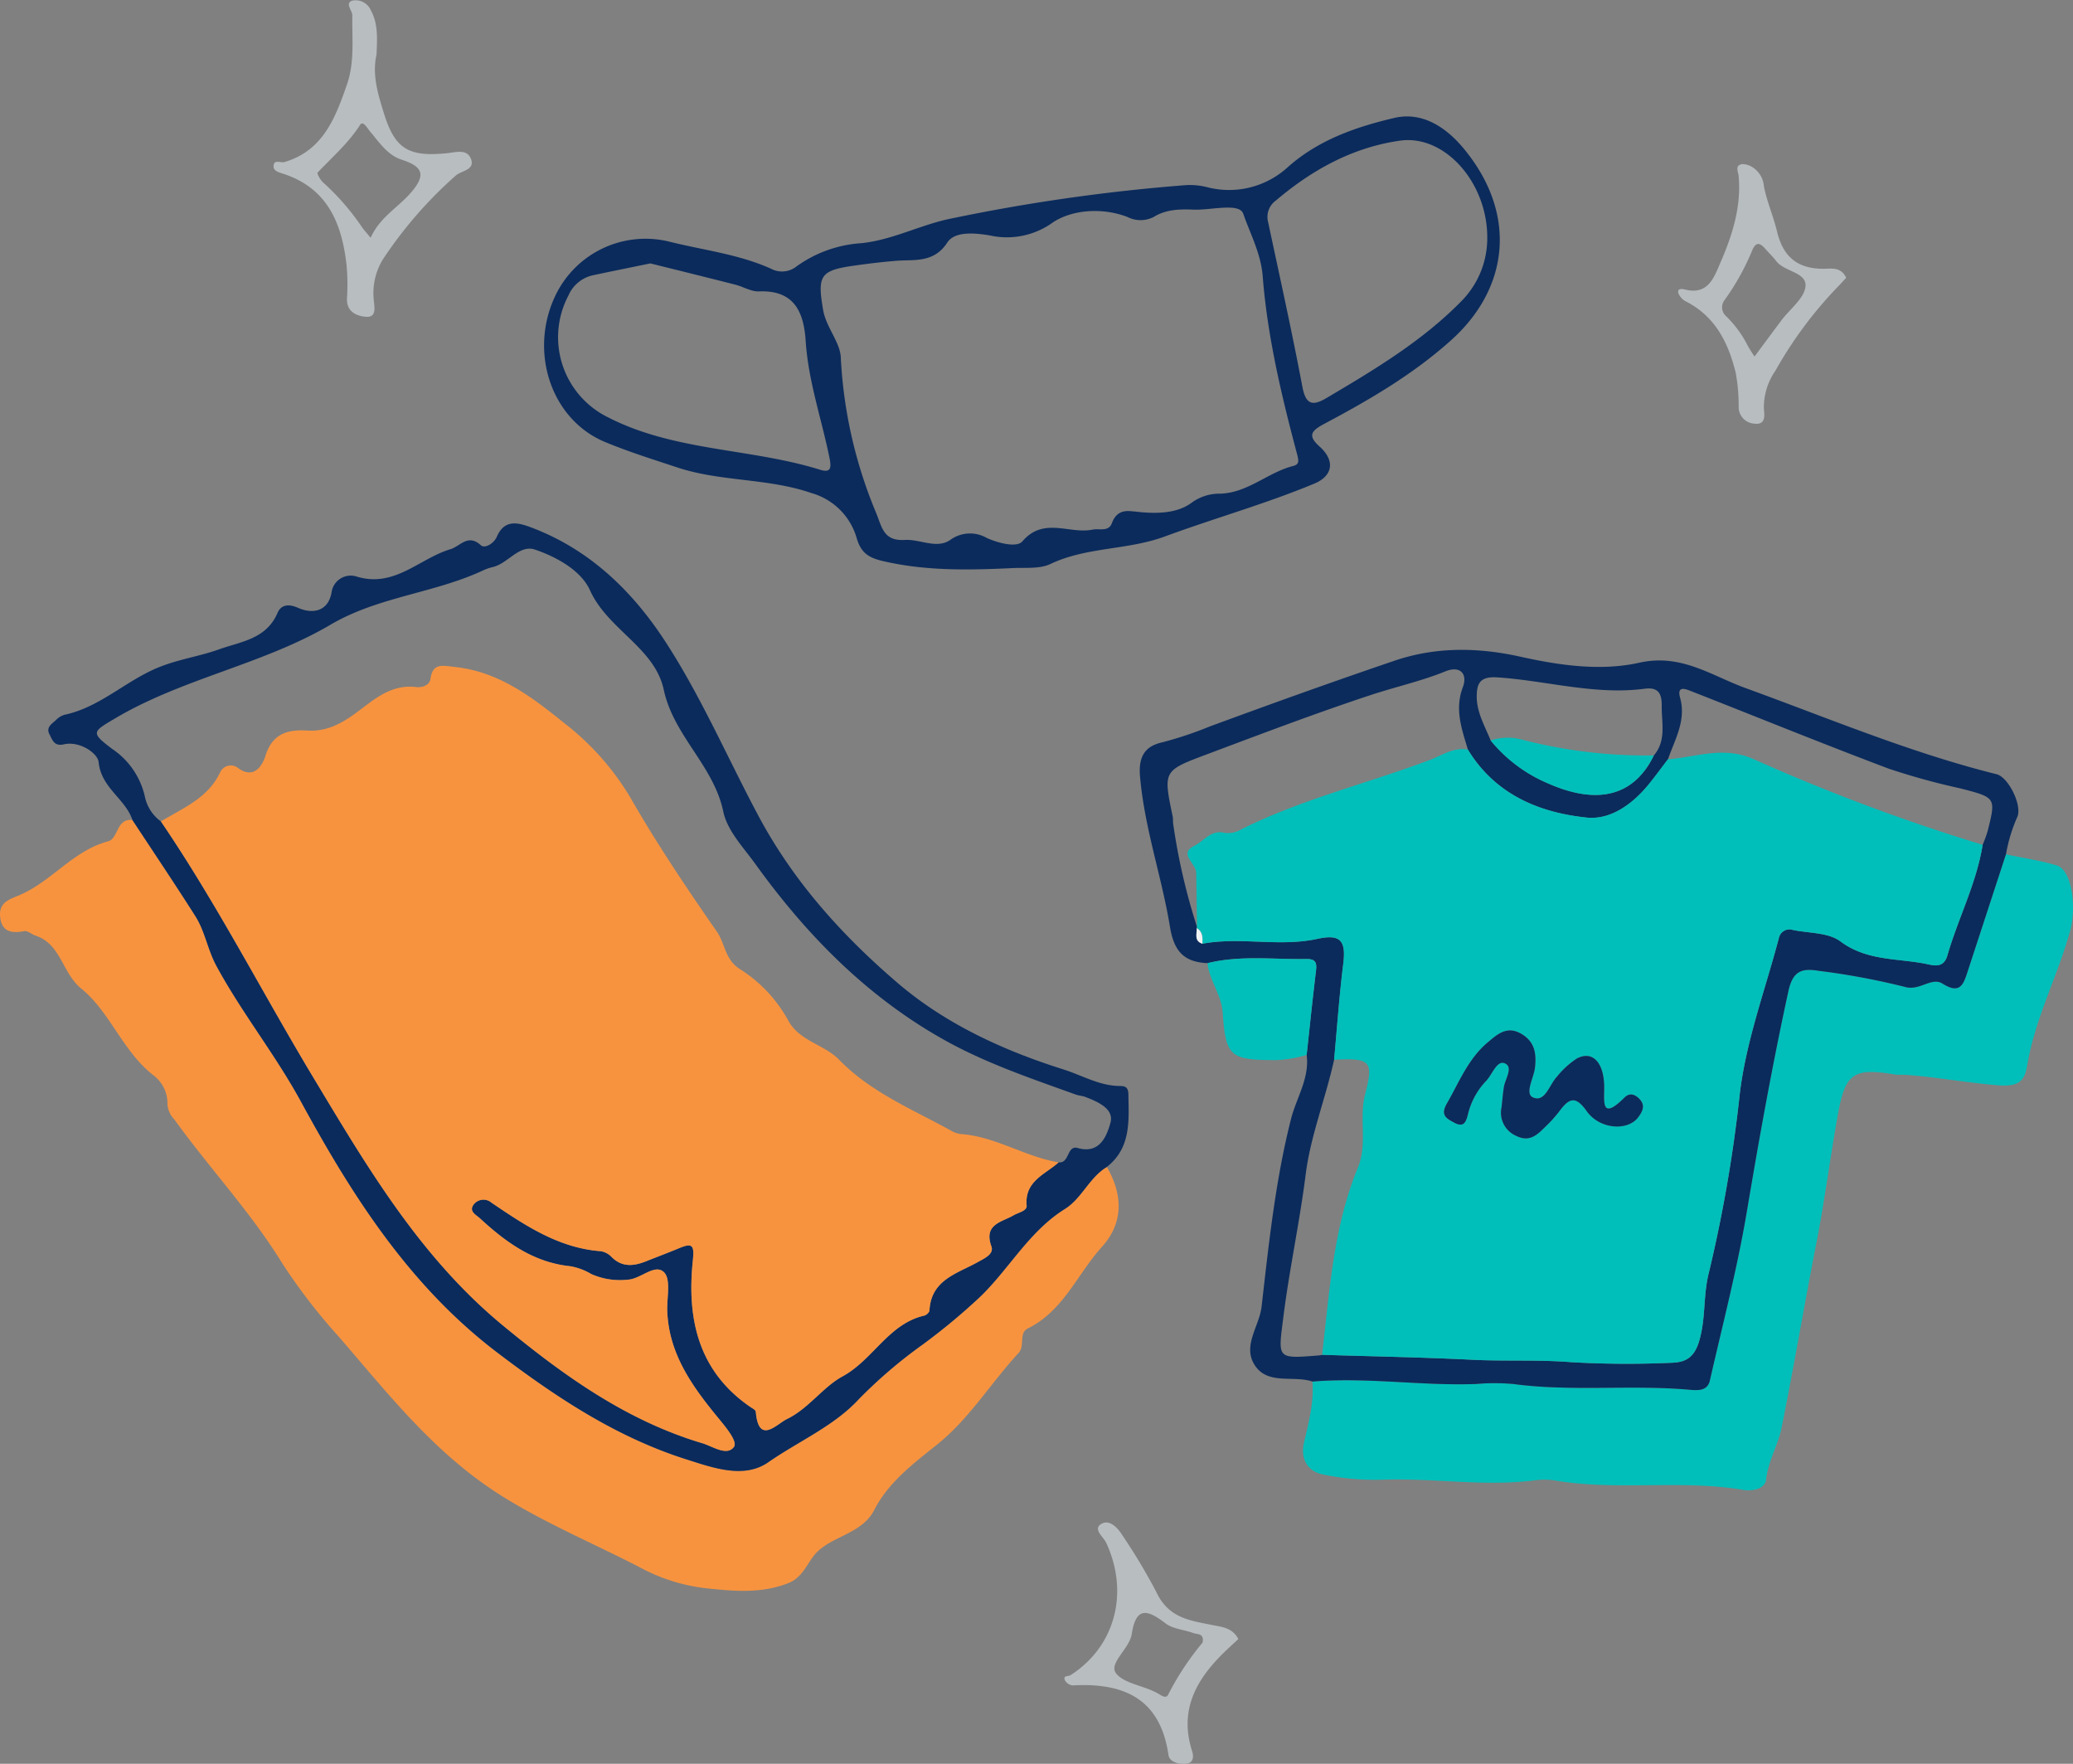
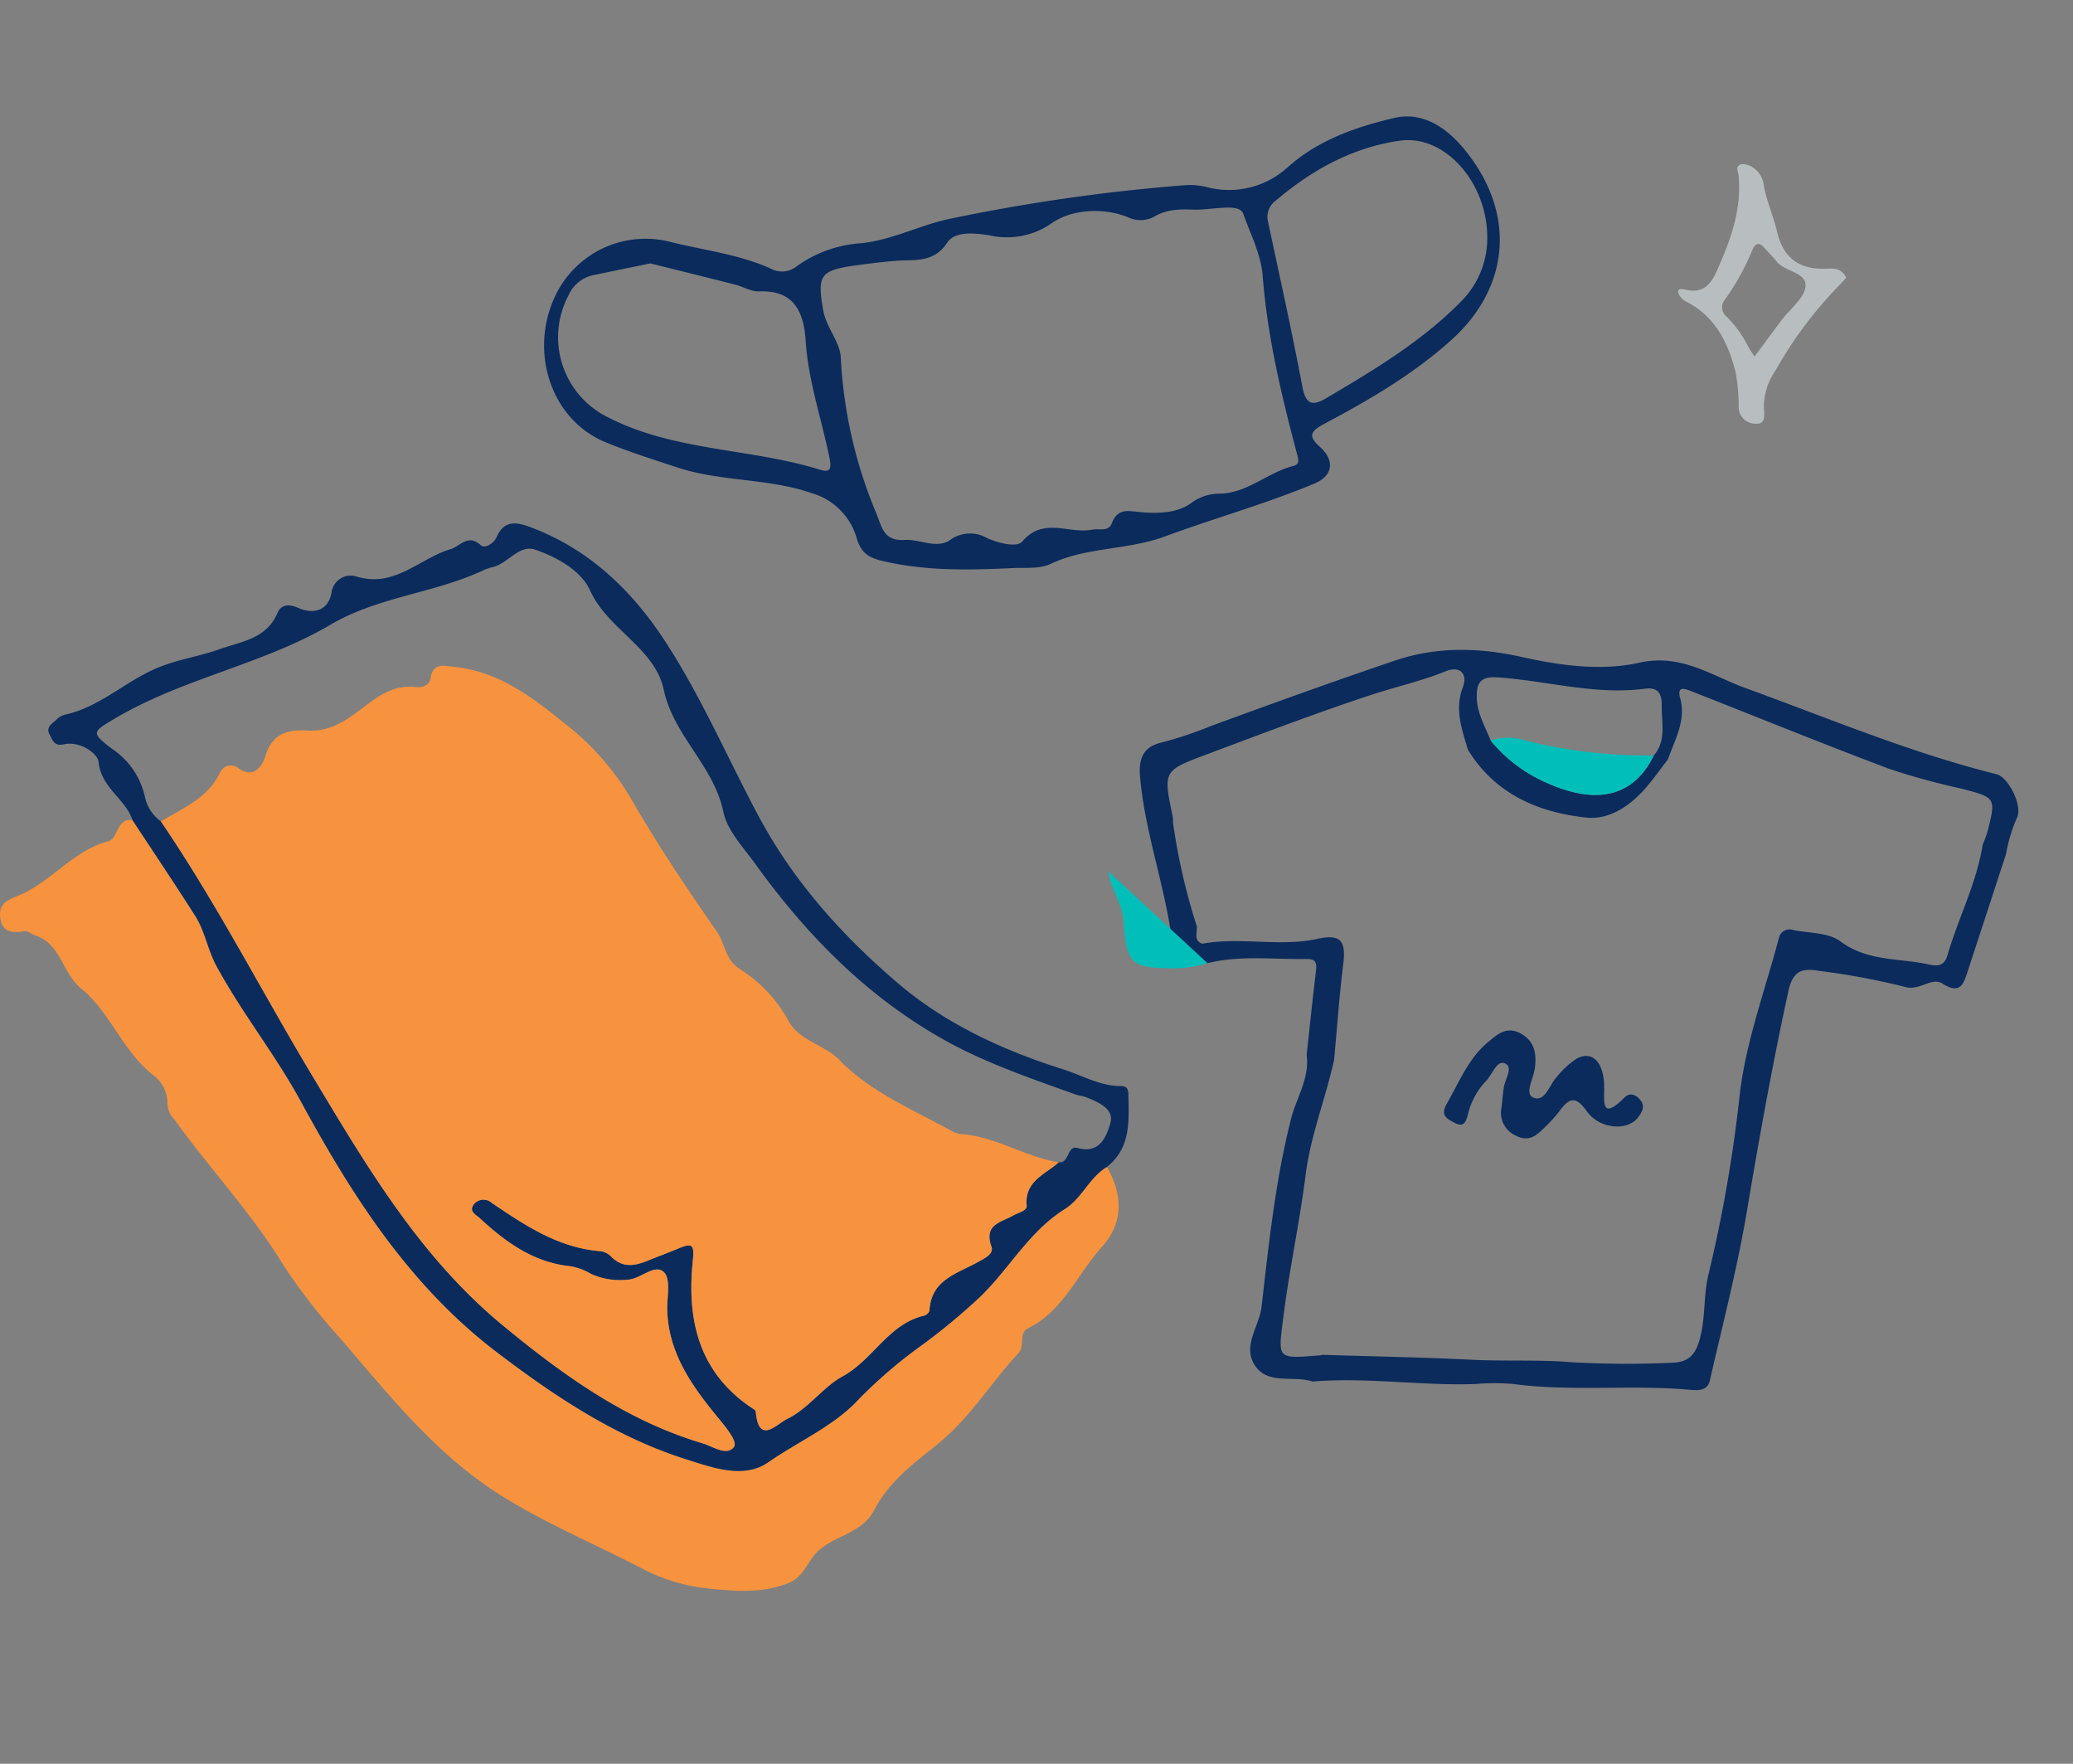
<svg xmlns="http://www.w3.org/2000/svg" width="315.615" height="268.494" viewBox="0 0 315.615 268.494">
  <rect x="0" y="0" width="315.615" height="268.494" fill="#808080" stroke="none" />
  <g id="menu-deco" transform="translate(-946.901 -1725.061)">
    <path id="パス_203" data-name="パス 203" d="M1313.418,1906.7c2.5,4.311,2.513,8.563-.742,12.155-3.751,4.14-5.873,9.759-11.277,12.423-1.45.715-.4,2.635-1.423,3.745-4.219,4.554-7.446,9.956-12.384,13.923-3.6,2.888-7.385,5.692-9.585,9.967-1.754,3.407-5.7,3.83-8.356,6.077-1.81,1.532-2.206,4.088-4.79,5.088-3.995,1.546-8.034,1.223-11.986.806a27.671,27.671,0,0,1-9.788-2.832c-7.084-3.726-14.461-6.756-21.374-11.01-10.442-6.425-17.545-15.624-25.279-24.56a87.453,87.453,0,0,1-8.614-11.2c-4.791-7.773-11.059-14.424-16.364-21.8a3.68,3.68,0,0,1-1.062-2.337,5.309,5.309,0,0,0-2.064-4.343c-4.737-3.637-6.638-9.669-11.052-13.251-2.932-2.38-3.078-6.787-6.95-8.057-.6-.2-1.22-.791-1.733-.691-2.064.4-3.532.034-3.687-2.36-.138-2.131,1.68-2.562,3.1-3.181,4.813-2.107,8.071-6.72,13.346-8.128,1.606-.428,1.235-3.541,3.716-3.245,3.206,4.878,6.469,9.72,9.594,14.649,1.467,2.315,1.857,5.082,3.2,7.567,3.872,7.149,8.961,13.473,12.866,20.647,7.774,14.282,16.516,28.026,29.856,38.17,8.9,6.766,18.094,12.882,28.8,16.279,4.034,1.279,8.776,3.028,12.487.446,4.607-3.2,10.019-5.508,13.778-9.6a73.292,73.292,0,0,1,9.681-8.286,95.2,95.2,0,0,0,8.967-7.464c4.361-4.288,7.368-9.856,12.722-13.2,2.587-1.615,3.721-4.8,6.4-6.4" transform="translate(-198 -4)" fill="#f7933f" />
-     <path id="パス_204" data-name="パス 204" d="M1450.305,1859.114c2.576.545,5.2.932,7.715,1.68,2.387.71,3.016,6.452,2.082,9.88-1.886,6.919-5.342,13.312-6.538,20.458-.353,2.11-.926,3.41-4.386,3.14-4.684-.366-9.3-1.239-13.969-1.584-.632-.046-1.279.024-1.9-.078-6.29-1.034-7.468-.149-8.61,6.208-1.153,6.413-1.972,12.9-3.218,19.27-1.846,9.444-3.446,18.931-5.346,28.356-.524,2.6-2.031,5.007-2.343,7.833-.159,1.435-2.078,1.817-3.472,1.582-9.479-1.6-19.119.167-28.6-1.42a10.421,10.421,0,0,0-3.039-.048c-7.794,1.02-15.577-.373-23.374-.081a39.045,39.045,0,0,1-9-.8c-2.379-.474-3.435-2.431-2.874-4.849.712-3.067,1.541-6.1,1.284-9.293,8.319-.69,16.608.679,24.927.371a32.373,32.373,0,0,1,5.63,0c8.9,1.191,17.888.081,26.816.874,1.235.11,2.76.244,3.137-1.411,1.943-8.533,4.164-17.024,5.614-25.643,1.9-11.269,3.91-22.5,6.348-33.665.724-3.315,2.342-3.416,4.716-3.035a109.208,109.208,0,0,1,13.031,2.436c2.241.647,4.031-1.568,5.718-.5,2.716,1.715,3.2.024,3.83-1.892q2.911-8.893,5.817-17.788" transform="translate(-198 -4)" fill="#00bfba" />
    <path id="パス_205" data-name="パス 205" d="M1313.418,1906.7c-2.678,1.6-3.811,4.785-6.4,6.4-5.354,3.342-8.361,8.909-12.722,13.2a95.216,95.216,0,0,1-8.967,7.465,73.274,73.274,0,0,0-9.681,8.285c-3.759,4.088-9.171,6.393-13.777,9.6-3.712,2.582-8.454.832-12.488-.447-10.706-3.4-19.9-9.512-28.8-16.279-13.34-10.144-22.082-23.888-29.856-38.169-3.905-7.174-8.994-13.5-12.866-20.648-1.346-2.484-1.736-5.252-3.2-7.566-3.125-4.93-6.388-9.772-9.594-14.649-1.08-3.258-4.761-4.875-5.152-8.831-.13-1.312-2.844-3.248-5.295-2.693-1.5.339-1.745-.7-2.187-1.527-.57-1.062.37-1.6.995-2.173a3,3,0,0,1,1.272-.795c5.106-1.066,8.931-4.771,13.557-6.883,3.343-1.527,6.716-1.908,9.978-3.076,3.338-1.2,7.209-1.547,8.922-5.558.478-1.12,1.512-1.486,3.138-.762,2.15.958,4.6.608,5.1-2.428a2.936,2.936,0,0,1,3.712-2.367c5.828,1.842,9.619-2.714,14.368-4.133,1.509-.45,2.661-2.407,4.642-.6.6.544,1.974-.261,2.427-1.3,1.112-2.542,2.975-2.251,5.044-1.484,9.062,3.357,15.663,9.784,20.743,17.646,5.4,8.349,9.354,17.541,14.034,26.312,5.363,10.05,12.787,18.253,21.213,25.463,7.253,6.207,16.033,10.248,25.186,13.137,2.869.9,5.552,2.535,8.684,2.538.934,0,1.236.326,1.253,1.341.067,4.027.4,8.091-3.284,10.98m-144.024-52.6c8.522,12.512,15.407,26.007,23.2,38.959,8.267,13.747,16.317,27.431,28.927,37.815,9.188,7.567,18.733,14.432,30.3,17.882,1.6.478,3.738,2.017,4.821.565.609-.817-1.253-3.022-2.381-4.395-3.941-4.8-7.547-9.756-7.77-16.329-.069-2.011.576-4.768-.476-5.846-1.383-1.418-3.547,1.02-5.535,1.11a10.716,10.716,0,0,1-5.557-.857,9.507,9.507,0,0,0-3.169-1.185c-5.6-.567-9.834-3.646-13.774-7.287-.581-.536-1.741-1.056-.969-2.1a1.877,1.877,0,0,1,2.731-.284c5.112,3.463,10.218,6.905,16.664,7.384a2.92,2.92,0,0,1,1.624.891c1.617,1.6,3.4,1.372,5.265.628,1.646-.656,3.307-1.277,4.942-1.959,2.057-.858,2.4-.568,2.149,1.874-.926,8.839.816,16.821,8.753,22.268.307.211.809.456.831.718.428,5.125,3.194,1.867,4.742,1.125,3.254-1.559,5.495-4.881,8.445-6.482,4.684-2.542,7.006-8.017,12.478-9.267a1.194,1.194,0,0,0,.778-.782c.249-4.683,4.219-5.6,7.362-7.364.988-.554,2.488-1.208,2.068-2.38-1.22-3.4,1.585-3.689,3.353-4.729.754-.443,2.085-.669,2.013-1.486-.334-3.743,2.808-4.733,4.874-6.585,1.68.191,1.229-2.661,2.913-2.18,3.444.984,4.452-2.018,4.966-3.817.612-2.14-1.873-3.209-3.791-3.953-.467-.181-1-.2-1.47-.366-6.87-2.475-13.816-4.816-20.2-8.411-11.66-6.567-20.815-15.893-28.572-26.662-1.835-2.547-4.3-5.1-4.9-7.985-1.468-7.034-7.562-11.526-9.072-18.576-1.371-6.405-8.515-9.127-11.232-15.14-1.352-2.991-5.03-5.047-8.361-6.184-2.4-.819-4.1,2.086-6.4,2.647a7.609,7.609,0,0,0-1.426.478c-7.492,3.528-15.979,3.991-23.327,8.311-10.3,6.06-22.451,8.127-32.825,14.278-3.427,2.032-3.711,2.124-.39,4.634a11.861,11.861,0,0,1,4.982,7.335,6.217,6.217,0,0,0,2.418,3.69" transform="translate(-198 -4)" fill="#0b2b5c" />
    <path id="パス_206" data-name="パス 206" d="M1450.305,1859.115q-2.907,8.893-5.816,17.787c-.628,1.917-1.115,3.608-3.831,1.892-1.687-1.065-3.477,1.15-5.718.5a109.2,109.2,0,0,0-13.031-2.437c-2.374-.381-3.991-.279-4.715,3.036-2.439,11.168-4.453,22.4-6.349,33.664-1.45,8.619-3.671,17.11-5.614,25.643-.377,1.655-1.9,1.521-3.137,1.412-8.928-.793-17.921.317-26.816-.874a32.375,32.375,0,0,0-5.63,0c-8.319.309-16.608-1.061-24.927-.37-2.955-1-6.936.622-8.881-2.647-1.723-2.9.8-5.809,1.137-8.751,1.1-9.58,2.1-19.16,4.475-28.549.821-3.249,2.856-6.216,2.388-9.777.466-4.255.9-8.514,1.419-12.763.151-1.236-.007-1.862-1.476-1.837-5.019.086-10.066-.591-15.038.631-3.543-.161-5.1-1.75-5.716-5.532-1.259-7.679-3.889-15.048-4.563-22.951-.315-3.7,1.454-4.694,3.5-5.159a56.827,56.827,0,0,0,7.1-2.378c9.33-3.437,18.69-6.8,28.1-10,6.315-2.149,12.718-2.075,19.269-.617,5.925,1.32,12.2,2.213,18.068.9,6.365-1.422,10.969,1.983,16.151,3.863,12.671,4.6,25.112,9.852,38.24,13.119,1.734.431,3.849,4.566,3.178,6.421a24,24,0,0,0-1.76,5.768m-78.46-17.342a22.61,22.61,0,0,0,8.663,6.509c6.418,2.861,12.724,2.871,16.19-4.223,1.939-2.287,1.161-4.97,1.192-7.571.023-1.93-.591-2.842-2.592-2.58-7.593,1-14.952-1.236-22.441-1.728-2.608-.171-3.12.9-3.13,2.879-.014,2.44,1.236,4.53,2.118,6.714m-44.738,28.572c.029.886-.448,1.956.861,2.379,5.8-1.083,11.693.53,17.518-.742,3.567-.779,4.354.34,3.918,3.833-.6,4.839-.94,9.712-1.39,14.57-1.289,5.854-3.592,11.611-4.321,17.4-.924,7.344-2.509,14.566-3.424,21.9-.783,6.269-1.061,6.235,5.557,5.7a2.888,2.888,0,0,0,.37-.08c7.611.238,15.227.372,22.831.752,5.038.251,10.072-.042,15.12.37a148.52,148.52,0,0,0,15.115.092c2.031-.042,3.5-.6,4.3-3.194,1.061-3.44.627-6.94,1.467-10.333a216.152,216.152,0,0,0,4.733-27.25c.934-8.093,3.877-15.957,5.979-23.91a1.636,1.636,0,0,1,2.075-1.213c2.462.519,5.436.371,7.27,1.741,3.971,2.966,8.537,2.566,12.881,3.4,1.152.221,2.814.857,3.421-1.247,1.636-5.662,4.428-10.958,5.368-16.845a21.015,21.015,0,0,0,.768-2.113c1.266-5.088,1.251-5.071-4.119-6.465a106.339,106.339,0,0,1-10.916-3c-10.086-3.8-20.073-7.87-30.108-11.809-.885-.347-2.21-.879-1.691,1,.961,3.475-.8,6.34-1.85,9.378-.993,1.3-1.952,2.623-2.988,3.884-2.44,2.971-5.762,5.363-9.39,4.984-7.336-.766-13.957-3.582-18.079-10.346-.921-3.116-2.058-6.114-.763-9.529.733-1.934-.356-3.323-2.653-2.391-3.7,1.5-7.594,2.358-11.357,3.6-8.473,2.8-16.823,5.978-25.181,9.114-6.459,2.422-6.428,2.5-4.99,9.394.077.367.016.762.077,1.133a94.4,94.4,0,0,0,3.634,15.7Z" transform="translate(-198 -4)" fill="#0b2b5c" />
    <path id="パス_207" data-name="パス 207" d="M1298.474,1815.567c-6.463.291-12.862.391-19.249-1.121-2.168-.513-3.246-1.307-3.878-3.421a9.989,9.989,0,0,0-6.862-6.894c-6.653-2.312-13.8-1.714-20.423-3.9-3.717-1.228-7.468-2.4-11.074-3.9-8.184-3.415-11.6-13.728-7.536-22.259a15.2,15.2,0,0,1,17.493-8.191c5.128,1.273,10.452,1.886,15.341,4.085a3.542,3.542,0,0,0,3.651-.178,18.954,18.954,0,0,1,10.106-3.708c4.836-.5,9.125-2.875,13.831-3.784a280.435,280.435,0,0,1,35.736-5.063,10.884,10.884,0,0,1,3,.3,13.227,13.227,0,0,0,12.309-2.984c4.683-4.187,10.407-6.157,16.263-7.536,4.284-1.008,7.906,1.463,10.532,4.615,8.147,9.783,7.107,21.171-1.9,29.241-5.827,5.224-12.463,9.083-19.274,12.7-2.028,1.077-2.582,1.815-.734,3.465,2.347,2.092,2.1,4.437-.806,5.648-7.427,3.089-15.2,5.261-22.716,8.033-5.745,2.123-11.909,1.569-17.445,4.195-1.82.862-4.231.479-6.371.664m19.317-8.638c3.551.432,6.466.171,8.495-1.314a7.154,7.154,0,0,1,4.393-1.411c4.209-.121,7.239-3.224,11.1-4.214.969-.25.886-.757.58-1.908-2.356-8.87-4.49-17.82-5.206-26.992-.269-3.446-1.906-6.452-2.961-9.5-.594-1.714-4.888-.524-7.516-.624-2.146-.082-4.2-.071-6.173,1.143a4.414,4.414,0,0,1-3.971-.037c-3.847-1.473-8.426-1.088-11.317.835a11.92,11.92,0,0,1-9.614,1.982c-2.085-.342-5.3-.722-6.469,1.087-2.04,3.158-5.1,2.569-7.639,2.769-2.238.175-4.484.45-6.693.767-5.043.725-5.46,1.542-4.572,6.727.452,2.643,2.6,4.9,2.692,7.256a70.13,70.13,0,0,0,5.4,23.689c.884,2.187,1.13,4.257,4.338,4.061,2.292-.142,4.863,1.419,6.908.011a5.11,5.11,0,0,1,5.566-.319c1.839.835,4.6,1.5,5.429.531,3.239-3.792,7.17-1.073,10.656-1.788,1.061-.216,2.466.379,2.975-.991.876-2.356,2.725-1.784,3.609-1.761m-73.878-37.776c-3.181.655-6.025,1.224-8.861,1.832a5.287,5.287,0,0,0-3.608,3.052,13.573,13.573,0,0,0,6.044,18.553c10.148,5.2,21.654,4.669,32.239,7.964,1.67.52,1.777-.252,1.453-1.837-1.208-5.917-3.221-11.667-3.618-17.757-.287-4.4-1.731-7.768-7.11-7.547-1.192.048-2.4-.719-3.626-1.031-4.381-1.115-8.77-2.2-12.913-3.229m127.419-4.263c-.155-8.236-6.566-15.382-13.3-14.421-7.184,1.025-13.351,4.421-18.859,9.094a3.067,3.067,0,0,0-1.206,3.291c1.777,8.353,3.635,16.691,5.219,25.082.522,2.761,1.575,2.948,3.671,1.709,7.294-4.312,14.584-8.666,20.558-14.768a13.609,13.609,0,0,0,3.912-9.987" transform="translate(-198 -4)" fill="#0b2b5c" />
-     <path id="パス_208" data-name="パス 208" d="M1202.234,1737.331c-.712,3.123.224,6.091,1.113,8.963,1.691,5.469,3.77,6.668,9.569,6.093,1.367-.136,3.089-.724,3.7.892.62,1.647-1.422,1.748-2.283,2.471a64.271,64.271,0,0,0-11.11,12.752,9.8,9.8,0,0,0-1.417,6.206c.065.972.526,2.7-1.157,2.577-1.37-.1-3.01-.7-2.92-2.8a32.827,32.827,0,0,0-.052-4.94c-.689-6.381-2.844-11.8-9.631-14.029-.644-.212-1.66-.414-1.475-1.356.162-.831,1.078-.268,1.635-.431,5.9-1.729,7.762-6.762,9.518-11.793,1.188-3.405.767-6.994.816-10.527.01-.776-1.182-1.837,0-2.251a2.516,2.516,0,0,1,2.824,1.48c1.146,2.086.951,4.412.869,6.692m-.905,27.927c1.4-3.1,4.071-4.539,6.036-6.76,2.493-2.817,1.911-4.08-1.308-5.128-2.169-.706-3.363-2.591-4.753-4.219-.451-.528-1.127-1.8-1.58-1.084-1.782,2.8-4.245,4.913-6.473,7.271-.123.131.432,1.147.868,1.521a37.107,37.107,0,0,1,5.945,6.857c.27.378.589.722,1.265,1.542" transform="translate(-198 -4)" fill="#b8bdc0" />
    <path id="パス_209" data-name="パス 209" d="M1425.981,1771.344c-.475.513-.874.973-1.3,1.4a62.1,62.1,0,0,0-9.454,12.715,9.884,9.884,0,0,0-1.78,5.672c.057.992.419,2.649-1.425,2.42a2.529,2.529,0,0,1-2.409-2.5,27.564,27.564,0,0,0-.453-5.268c-1.116-4.524-3.095-8.528-7.523-10.808a2.378,2.378,0,0,1-1.211-1.312c-.166-.791.676-.614,1.064-.518,3.517.874,4.414-1.964,5.351-4.118,1.811-4.158,3.192-8.493,2.769-13.17-.058-.641-.635-1.639.548-1.818a2.956,2.956,0,0,1,1.7.571,3.752,3.752,0,0,1,1.6,2.827c.464,2.332,1.449,4.57,1.993,6.848,1.019,4.273,3.557,5.85,7.631,5.675,1.148-.049,2.231-.016,2.9,1.377m-13.951,11.994c1.589-2.138,2.841-3.835,4.107-5.522,1.285-1.712,3.465-3.323,3.65-5.142.222-2.174-3.176-2.207-4.448-3.855-.537-.7-1.182-1.308-1.763-1.97-.82-.934-1.4-.853-1.9.324a37.1,37.1,0,0,1-4.215,7.58,1.791,1.791,0,0,0,.222,2.43,17.018,17.018,0,0,1,3.336,4.555,18.453,18.453,0,0,0,1.014,1.6" transform="translate(-198 -4)" fill="#b8bdc0" />
-     <path id="パス_210" data-name="パス 210" d="M1333.441,1978.565c-.626.582-1.172,1.082-1.711,1.589-4.488,4.231-7.416,8.988-5.323,15.495.23.717.228,1.693-.729,1.855-1.16.2-2.716-.167-2.878-1.289-1.245-8.625-6.835-11.022-14.588-10.594a1.543,1.543,0,0,1-1.171-.769c-.352-.784.5-.567.853-.79,6.783-4.339,8.957-12.532,5.432-20.138-.423-.911-2.034-2.055-.816-2.846,1.273-.826,2.556.523,3.279,1.7a90.276,90.276,0,0,1,5.173,8.646c1.883,4.01,5.167,4.325,8.616,5.027,1.384.282,2.983.4,3.863,2.118m-5.447.535c.279-1.463-.821-1.227-1.4-1.447-1.4-.531-3.1-.612-4.229-1.473-2.7-2.071-4.509-2.664-5.153,1.617-.338,2.247-3.588,4.461-2.379,6,1.282,1.626,4.479,1.858,6.621,3.2.415.26,1.021.6,1.291.047a42.564,42.564,0,0,1,5.249-7.943" transform="translate(-198 -4)" fill="#b8bdc0" />
-     <path id="パス_211" data-name="パス 211" d="M1328.744,1875.681c4.972-1.222,10.02-.545,15.039-.631,1.468-.026,1.626.6,1.475,1.836-.518,4.249-.953,8.509-1.419,12.764a19.067,19.067,0,0,1-4.778.789c-6.88-.036-7.539-.524-8.01-7.285-.188-2.705-2.026-4.835-2.307-7.473" transform="translate(-198 -4)" fill="#00bfba" />
+     <path id="パス_211" data-name="パス 211" d="M1328.744,1875.681a19.067,19.067,0,0,1-4.778.789c-6.88-.036-7.539-.524-8.01-7.285-.188-2.705-2.026-4.835-2.307-7.473" transform="translate(-198 -4)" fill="#00bfba" />
    <path id="パス_212" data-name="パス 212" d="M1306.084,1906c-2.067,1.852-5.208,2.842-4.875,6.585.073.817-1.258,1.042-2.012,1.486-1.769,1.04-4.573,1.328-3.353,4.729.42,1.172-1.08,1.826-2.069,2.38-3.143,1.761-7.114,2.681-7.362,7.364-.014.282-.464.71-.778.781-5.471,1.25-7.793,6.726-12.478,9.268-2.95,1.6-5.191,4.922-8.445,6.482-1.547.742-4.314,4-4.741-1.125-.022-.262-.525-.507-.832-.718-7.936-5.447-9.679-13.429-8.754-22.269.257-2.441-.09-2.731-2.147-1.873-1.636.681-3.3,1.3-4.943,1.959-1.869.744-3.647.976-5.265-.629a2.921,2.921,0,0,0-1.624-.89c-6.445-.479-11.551-3.922-16.664-7.384a1.877,1.877,0,0,0-2.731.284c-.772,1.045.388,1.564.969,2.1,3.941,3.641,8.173,6.719,13.775,7.287a9.5,9.5,0,0,1,3.169,1.185,10.716,10.716,0,0,0,5.557.857c1.988-.09,4.151-2.528,5.534-1.11,1.052,1.078.408,3.834.476,5.846.224,6.573,3.83,11.532,7.771,16.329,1.128,1.373,2.989,3.577,2.38,4.395-1.082,1.452-3.218-.087-4.82-.566-11.571-3.449-21.116-10.314-30.3-17.881-12.61-10.384-20.661-24.068-28.928-37.815-7.789-12.952-14.675-26.447-23.195-38.959,3.381-2.051,7.192-3.535,9.043-7.514a1.779,1.779,0,0,1,2.62-.678c2.473,1.9,3.791-.31,4.251-1.783,1.076-3.451,3.451-4.037,6.422-3.853,2.842.175,5.086-1.021,7.293-2.635,2.763-2.019,5.362-4.483,9.293-3.98.665.085,1.971-.173,2.118-1.249.344-2.509,1.9-2.005,3.633-1.825,6.738.7,11.735,4.519,16.788,8.593a40.561,40.561,0,0,1,9.959,11.2c4.054,7.084,8.595,13.842,13.228,20.509,1.249,1.8,1.224,4.18,3.385,5.621a21.4,21.4,0,0,1,7.416,7.79c1.678,3.249,5.511,3.726,7.806,6.085,4.9,5.037,11.3,7.594,17.248,10.909a3.635,3.635,0,0,0,1.444.419c5.213.412,9.654,3.464,14.741,4.294" transform="translate(-198 -4)" fill="#f7933f" />
-     <path id="パス_213" data-name="パス 213" d="M1446.755,1857.664c-.94,5.887-3.732,11.181-5.368,16.845-.607,2.1-2.269,1.467-3.421,1.245-4.344-.83-8.91-.431-12.881-3.4-1.834-1.37-4.808-1.223-7.27-1.741a1.635,1.635,0,0,0-2.075,1.213c-2.1,7.952-5.045,15.816-5.979,23.91a216.121,216.121,0,0,1-4.733,27.25c-.84,3.393-.406,6.893-1.467,10.333-.8,2.6-2.268,3.151-4.3,3.193a149.087,149.087,0,0,1-15.115-.09c-5.048-.413-10.082-.12-15.12-.372-7.6-.379-15.22-.513-22.831-.752,1.126-9.637,1.7-19.386,5.451-28.513,1.493-3.631.131-7.478,1.1-11.166,1.325-5.056.808-5.529-4.731-5.238.45-4.859.786-9.73,1.39-14.57.436-3.493-.351-4.612-3.918-3.834-5.825,1.272-11.72-.341-17.518.742.029-.907.084-1.824-.861-2.379l.042-.147c-.042-2.775-.071-5.546-.133-8.318-.03-1.392-2.736-2.867-.275-4.061,1.463-.71,2.539-2.526,4.662-1.957a4.011,4.011,0,0,0,2.481-.552c9.2-4.589,19.2-6.976,28.761-10.58,1.851-.7,3.58-1.948,5.737-1.558,4.122,6.765,10.743,9.579,18.079,10.345,3.628.38,6.95-2.012,9.39-4.983,1.036-1.262,1.995-2.587,2.988-3.884,4.347-.328,8.458-2.077,13.081-.008a298.268,298.268,0,0,0,34.835,13.023m-73.235,39.925a3.841,3.841,0,0,0,2.2,4.366c2.136,1.075,3.319-.253,4.584-1.493a19.542,19.542,0,0,0,2.025-2.262c1.4-1.873,2.4-2.474,4.131-.02,2,2.838,6.3,3.085,7.877.935.63-.861,1.1-1.753.209-2.722-.684-.742-1.517-1.044-2.311-.256-3.768,3.739-3.022.351-3.1-1.913-.122-3.538-1.831-5.242-4.149-4.032a12.972,12.972,0,0,0-3.05,2.787c-1.153,1.217-1.781,3.93-3.613,3.15-1.351-.576.1-2.957.275-4.528.243-2.161-.012-3.987-2.125-5.191-2.172-1.236-3.623.123-5.059,1.328-2.975,2.492-4.351,6.059-6.227,9.317-1.03,1.789-.037,2.265,1.075,2.876,1.556.857,1.858-.115,2.181-1.44a11.073,11.073,0,0,1,2.749-4.918c.917-.981,1.613-3.16,2.817-2.647,1.355.578.047,2.377-.145,3.647-.151,1-.231,2.01-.342,3.016" transform="translate(-198 -4)" fill="#00bfba" />
    <path id="パス_214" data-name="パス 214" d="M1371.845,1841.773a8.412,8.412,0,0,1,5.084-.04,76.026,76.026,0,0,0,19.768,2.326c-3.465,7.093-9.772,7.084-16.189,4.222a22.6,22.6,0,0,1-8.663-6.508" transform="translate(-198 -4)" fill="#00bfba" />
-     <path id="パス_215" data-name="パス 215" d="M1327.107,1870.345c.945.555.89,1.472.861,2.379-1.309-.423-.832-1.493-.861-2.379" transform="translate(-198 -4)" fill="#f0f2f4" />
    <path id="パス_216" data-name="パス 216" d="M1373.52,1897.589c.111-1.006.191-2.016.342-3.016.192-1.27,1.5-3.069.145-3.647-1.2-.513-1.9,1.666-2.817,2.647a11.073,11.073,0,0,0-2.749,4.918c-.323,1.325-.625,2.3-2.181,1.44-1.112-.611-2.1-1.087-1.075-2.876,1.876-3.258,3.252-6.825,6.227-9.317,1.436-1.205,2.887-2.564,5.059-1.328,2.113,1.2,2.368,3.03,2.125,5.191-.177,1.571-1.626,3.952-.275,4.528,1.832.78,2.46-1.933,3.613-3.15a12.972,12.972,0,0,1,3.05-2.787c2.318-1.21,4.027.494,4.149,4.032.078,2.264-.668,5.652,3.1,1.913.794-.788,1.627-.486,2.311.256.893.969.421,1.861-.209,2.722-1.572,2.15-5.877,1.9-7.877-.935-1.73-2.454-2.733-1.853-4.131.02a19.542,19.542,0,0,1-2.025,2.262c-1.265,1.24-2.448,2.568-4.584,1.493a3.841,3.841,0,0,1-2.2-4.366" transform="translate(-198 -4)" fill="#0b2b5c" />
  </g>
</svg>